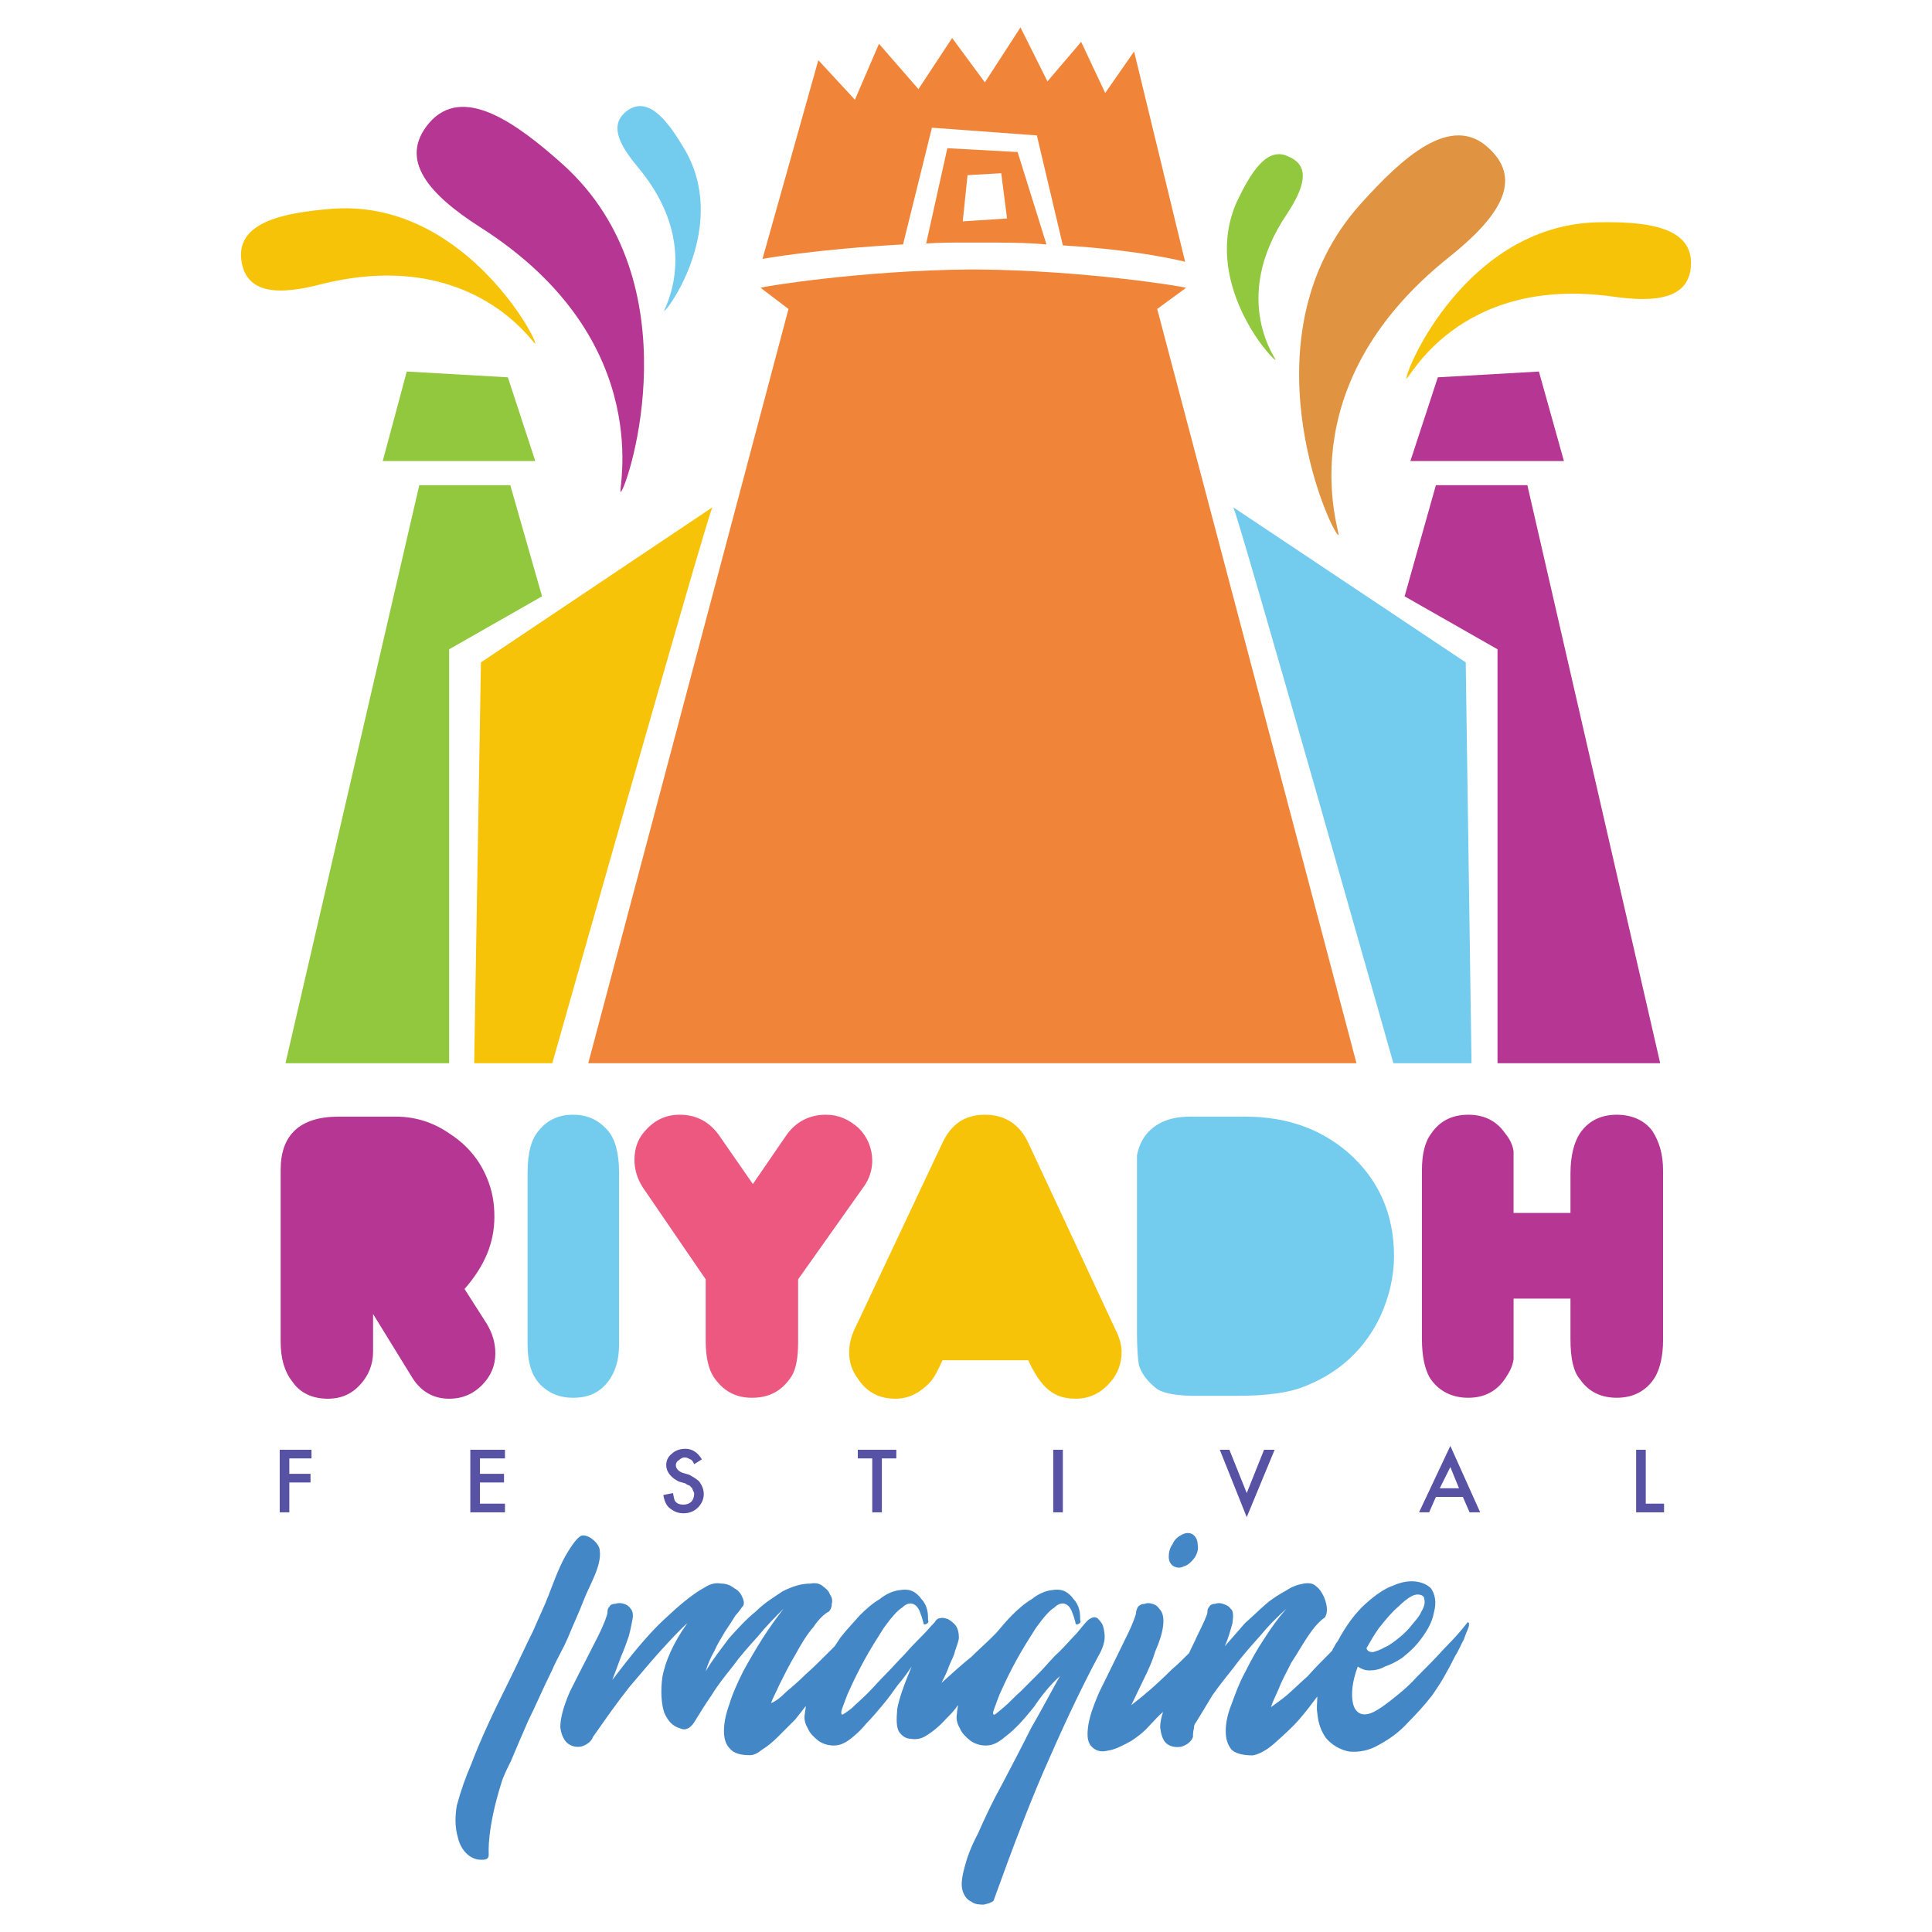
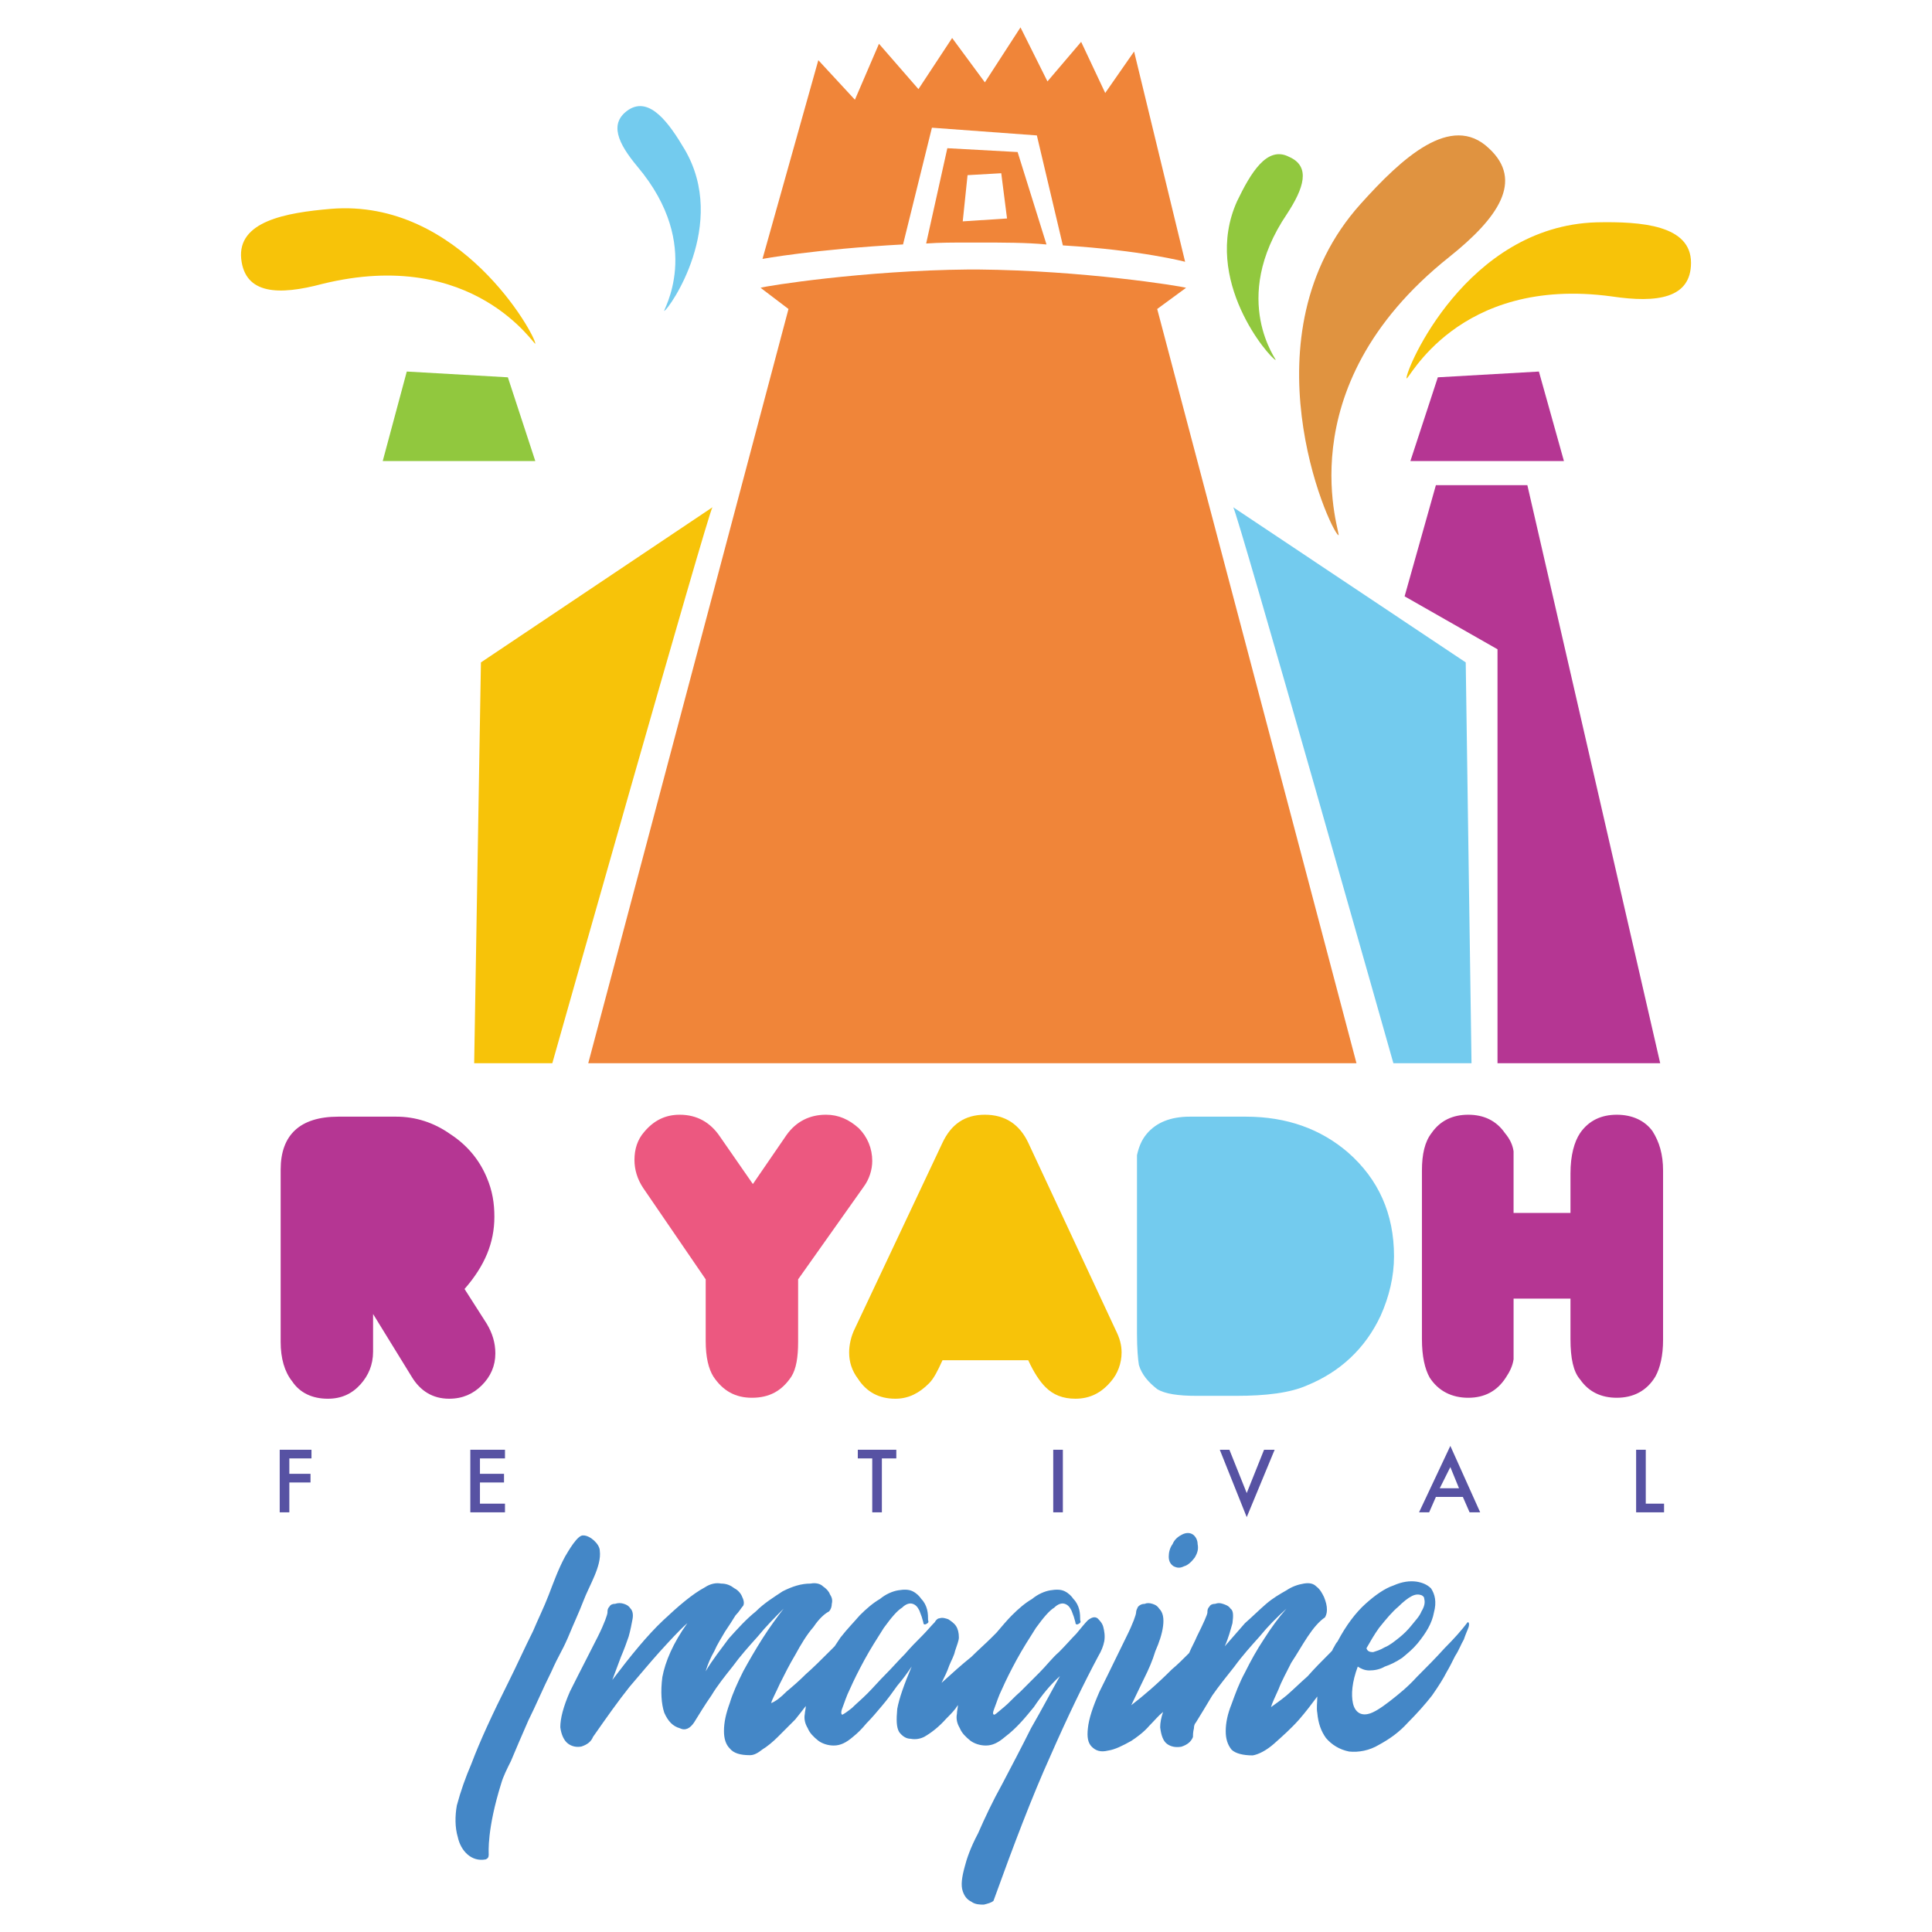
<svg xmlns="http://www.w3.org/2000/svg" id="Layer_1" viewBox="0 0 400 400" width="140" height="140">
  <defs>
    <style>.cls-1{fill:#ec5880;}.cls-1,.cls-2,.cls-3,.cls-4,.cls-5,.cls-6,.cls-7,.cls-8,.cls-9{fill-rule:evenodd;}.cls-2{fill:#b53693;}.cls-3{fill:#f08539;}.cls-4{fill:#91c83e;}.cls-5,.cls-10{fill:#5752a3;}.cls-6{fill:#e09340;}.cls-7{fill:#f7c309;}.cls-8{fill:#73cbee;}.cls-9{fill:#4487c7;}</style>
  </defs>
  <path class="cls-7" d="M147.503,105.027c-.799,.798-33.153,115.104-33.153,115.104h-16.177l1.398-82.986,47.932-32.117Z" />
-   <polygon class="cls-4" points="92.99 220.131 92.99 134.426 112.224 123.463 105.647 100.443 86.811 100.443 59.107 220.131 92.99 220.131" />
  <polygon class="cls-4" points="79.238 95.46 110.829 95.46 105.148 78.119 84.22 76.924 79.238 95.46" />
  <path class="cls-3" d="M239.586,63.973l5.979-4.388c-1.395-.399-21.327-3.59-43.052-3.789h-1.993c-21.725,.199-41.856,3.39-43.052,3.789l5.78,4.388-41.457,156.158h159.053L239.586,63.973Z" />
  <path class="cls-8" d="M255.332,105.027c.799,.798,33.153,115.104,33.153,115.104h16.177l-1.198-82.986-48.132-32.117Z" />
  <polygon class="cls-2" points="310.043 220.131 310.043 134.426 290.809 123.463 297.287 100.443 316.222 100.443 343.727 220.131 310.043 220.131" />
  <polygon class="cls-2" points="323.796 95.46 292.005 95.46 297.686 78.119 318.614 76.924 323.796 95.46" />
  <path class="cls-3" d="M208.493,45.233l-9.168,.598,.997-9.567,6.976-.399,1.196,9.368Zm-12.357-14.55l-4.385,19.732c2.79-.199,5.581-.199,8.77-.199h1.993c5.182,0,9.966,0,14.151,.399l-5.979-19.134-14.55-.797Z" />
  <path class="cls-3" d="M214.671,28.038l5.381,22.769c16.344,.999,25.313,3.395,25.313,3.395l-10.564-43.54-5.979,8.588-4.983-10.585-6.976,8.189-5.581-11.184-7.375,11.384-6.777-9.187-6.976,10.585-8.172-9.387-4.983,11.584-7.574-8.189-11.56,41.143s10.763-1.997,29.1-2.996l5.979-24.167,21.725,1.598Z" />
  <path class="cls-2" d="M96.179,266.87l4.584,7.175c1.196,1.993,1.794,3.986,1.794,6.179,0,2.591-.997,4.784-2.79,6.577-1.794,1.794-3.986,2.79-6.777,2.79-3.388,0-5.979-1.595-7.773-4.584l-7.973-12.955v7.773c0,2.79-.997,4.983-2.591,6.777-1.794,1.993-3.986,2.99-6.777,2.99-3.189,0-5.78-1.196-7.375-3.588-1.595-1.993-2.392-4.784-2.392-8.172v-35.677c0-7.175,3.986-10.962,11.959-10.962h11.959c3.986,0,7.773,1.196,11.162,3.588,3.388,2.192,5.979,5.182,7.574,8.969,1.196,2.79,1.595,5.381,1.595,8.172,0,5.381-1.993,10.165-6.179,14.949" />
-   <path class="cls-8" d="M128.169,242.753v35.677c0,3.189-.797,5.78-2.392,7.773-1.794,2.193-3.986,3.189-7.175,3.189-2.79,0-5.182-.997-6.976-2.99-1.595-1.794-2.392-4.385-2.392-7.973v-35.677c0-4.186,.797-6.976,2.392-8.77,1.794-2.192,4.186-3.189,6.976-3.189,2.99,0,5.182,.997,7.175,3.189,1.595,1.794,2.392,4.784,2.392,8.77" />
  <path class="cls-1" d="M165.242,264.877v12.955c0,3.189-.399,5.581-1.395,7.175-1.993,2.99-4.584,4.385-8.172,4.385-3.388,0-5.979-1.395-7.973-4.385-.997-1.595-1.595-3.986-1.595-7.375v-12.756l-12.955-18.935c-1.196-1.794-1.794-3.787-1.794-5.78,0-2.192,.598-4.186,1.993-5.78,1.993-2.392,4.385-3.588,7.375-3.588,3.588,0,6.378,1.595,8.371,4.584l6.777,9.766,6.976-10.165c1.993-2.79,4.784-4.186,8.172-4.186,2.591,0,4.784,.997,6.777,2.79,1.794,1.794,2.79,4.186,2.79,6.777,0,1.794-.598,3.787-1.794,5.381l-13.553,19.134Z" />
  <path class="cls-7" d="M195.139,281.619c-.997,2.192-1.794,3.787-2.79,4.784-1.993,1.993-4.186,3.189-6.976,3.189-3.388,0-5.979-1.395-7.773-4.186-1.196-1.595-1.794-3.388-1.794-5.381,0-1.595,.399-3.388,1.196-4.983l18.138-38.468c1.794-3.787,4.584-5.78,8.77-5.78s7.175,1.993,8.969,5.78l18.138,38.866c.797,1.595,1.196,2.99,1.196,4.584,0,2.192-.797,4.385-2.192,5.979-1.993,2.392-4.385,3.588-7.375,3.588-2.591,0-4.584-.797-6.179-2.392-1.196-1.196-2.392-2.99-3.588-5.581h-17.739Z" />
  <path class="cls-8" d="M246.362,231.193h11.56c8.57,0,15.546,2.591,21.127,7.375,6.378,5.581,9.567,12.756,9.567,21.526,0,4.186-.997,8.371-2.79,12.357-3.189,6.777-8.371,11.56-15.148,14.351-3.588,1.595-8.57,2.192-14.749,2.192h-8.172c-3.787,0-6.577-.399-8.172-1.395-1.794-1.395-3.189-2.99-3.787-4.983-.199-1.196-.399-3.388-.399-6.577v-36.873c.399-1.794,.997-3.189,1.993-4.385,1.993-2.392,4.983-3.588,8.969-3.588" />
  <path class="cls-2" d="M313.37,268.863v12.557c-.2,1.395-.799,2.591-1.598,3.787-1.797,2.79-4.394,4.186-7.789,4.186s-6.191-1.395-7.989-4.186c-.999-1.794-1.598-4.385-1.598-7.973v-34.88c0-3.388,.599-5.979,1.997-7.773,1.797-2.591,4.394-3.787,7.589-3.787s5.792,1.196,7.589,3.787c.999,1.196,1.598,2.392,1.797,3.787v12.756h11.783v-8.172c0-3.787,.799-6.577,1.997-8.371,1.797-2.591,4.394-3.787,7.589-3.787s5.792,1.196,7.389,3.388c1.398,2.192,2.197,4.784,2.197,8.172v35.079c0,3.189-.599,5.78-1.598,7.574-1.797,2.99-4.593,4.385-7.988,4.385-3.195,0-5.792-1.196-7.589-3.787-1.398-1.595-1.997-4.385-1.997-8.371v-8.371h-11.783Z" />
  <polygon class="cls-5" points="64.488 301.949 59.904 301.949 59.904 305.138 64.289 305.138 64.289 306.932 59.904 306.932 59.904 313.111 57.911 313.111 57.911 300.155 64.488 300.155 64.488 301.949" />
  <polygon class="cls-5" points="104.55 301.949 99.368 301.949 99.368 305.138 104.351 305.138 104.351 306.932 99.368 306.932 99.368 311.317 104.55 311.317 104.55 313.111 97.375 313.111 97.375 300.155 104.55 300.155 104.55 301.949" />
-   <path class="cls-5" d="M145.31,302.148l-1.595,.997c-.199-.598-.598-.997-.797-.997-.399-.199-.598-.399-1.196-.399-.399,0-.797,.199-1.196,.598-.399,.199-.598,.598-.598,.997,0,.598,.399,1.196,1.395,1.595l1.395,.399c.997,.598,1.794,.997,2.192,1.595s.797,1.395,.797,2.392-.399,1.993-1.196,2.79-1.794,1.196-2.99,1.196-1.993-.399-2.79-.997-1.196-1.595-1.395-2.79l1.993-.399c.199,.797,.199,1.196,.399,1.595,.399,.598,.997,.797,1.794,.797,.598,0,1.196-.199,1.595-.598s.598-.997,.598-1.595c0-.199,0-.399-.199-.598,0-.199-.199-.399-.199-.598l-.598-.598c-.199,0-.598-.199-.797-.399l-1.395-.399c-1.595-.797-2.591-1.993-2.591-3.388,0-.997,.399-1.794,1.196-2.392,.598-.598,1.595-.997,2.79-.997,1.395,0,2.591,.797,3.388,2.192" />
  <polygon class="cls-5" points="182.582 301.949 182.582 313.111 180.589 313.111 180.589 301.949 177.599 301.949 177.599 300.155 185.572 300.155 185.572 301.949 182.582 301.949" />
  <rect class="cls-10" x="218.06" y="300.155" width="1.993" height="12.955" />
  <polygon class="cls-5" points="254.534 300.155 258.122 309.124 261.71 300.155 263.902 300.155 258.122 314.107 252.541 300.155 254.534 300.155" />
  <path class="cls-5" d="M302.071,308.128l-1.794-4.385-2.192,4.385h3.986Zm.797,1.794h-5.581l-1.395,3.189h-2.093l6.478-13.753,6.179,13.753h-2.192l-1.395-3.189Z" />
  <polygon class="cls-5" points="340.738 300.155 340.738 311.317 344.525 311.317 344.525 313.111 338.744 313.111 338.744 300.155 340.738 300.155" />
  <path class="cls-9" d="M120.782,317.895c-1.2-.2-3.2,3.393-3.799,4.391-1.4,2.595-2.4,5.389-3.399,7.984-1,2.595-2.2,4.99-3.2,7.385-1.8,3.593-3.4,7.186-5.199,10.779-3.199,6.387-5.799,11.976-7.599,16.767-1.2,2.795-2.2,5.589-3,8.583-.4,2.196-.4,4.591,.2,6.587,.6,2.794,2.8,5.19,5.799,4.591,.4-.2,.6-.399,.6-.998,0-.399-.4-5.19,2.6-14.771,.4-1.397,1.2-2.994,2-4.591,1-2.395,2.2-5.19,3.599-8.383,1.6-3.194,3-6.587,4.799-10.18,1.6-3.593,2-3.793,3.4-6.986,1.4-3.393,2.2-4.99,3.2-7.585,1.2-3.194,3.799-7.186,3.399-10.38,0-1.397-2-3.194-3.399-3.194" />
  <path class="cls-9" d="M228.623,339.837c.199-1.198,0-2.196-.199-2.994s-.797-1.397-1.196-1.796c-.598-.399-1.196-.2-1.993,.399-.598,.599-1.395,1.597-2.392,2.795-.997,.998-2.192,2.395-3.588,3.793-1.395,1.198-2.591,2.795-3.986,4.192-1.395,1.397-2.79,2.795-3.986,3.992-1.395,1.198-2.392,2.395-3.388,3.194s-1.595,1.397-1.993,1.597c-.399,0-.399-.399,0-1.397,.399-.998,.797-2.395,1.595-3.992,.797-1.797,1.794-3.793,2.99-5.988,1.196-2.196,2.591-4.392,3.986-6.587,1.595-2.196,2.79-3.593,3.787-4.192,.797-.798,1.595-.998,2.192-.798,.598,.2,.997,.599,1.395,1.397,.399,.998,.598,1.597,.797,2.395,0,.399,.199,.599,.598,.399s.598-.399,.399-.798c0-.599,0-1.397-.199-2.196-.199-.798-.598-1.597-1.196-2.196-.399-.599-.997-1.198-1.794-1.597-.797-.399-1.794-.399-2.99-.2s-2.591,.798-3.787,1.797c-1.395,.798-2.79,1.996-4.186,3.393-.997,.998-1.993,2.196-3.189,3.593-.199,.2-.598,.599-.997,.998-1.196,1.198-2.79,2.595-4.186,3.992-1.993,1.597-3.986,3.393-6.179,5.39,.598-1.198,1.196-2.395,1.595-3.593,.399-.998,.997-1.996,1.196-2.994,.399-1.198,.797-2.196,.797-2.795,0-.998-.199-1.796-.598-2.395-.399-.599-.997-.998-1.595-1.397-.598-.2-1.196-.399-1.794-.2-.399,0-.797,.399-.997,.798-.797,.798-1.595,1.796-2.591,2.795-1.196,1.198-2.392,2.395-3.588,3.793-1.395,1.397-2.591,2.795-3.986,4.192-1.395,1.397-2.591,2.795-3.787,3.992-1.196,1.198-2.392,2.196-3.189,2.994-.997,.798-1.595,1.198-1.993,1.397-.199,0-.399-.399,0-1.397,.399-.998,.797-2.395,1.595-3.992,.797-1.797,1.794-3.793,2.99-5.988,1.196-2.196,2.591-4.392,3.986-6.587,1.595-2.196,2.79-3.593,3.787-4.192,.797-.798,1.595-.998,2.192-.798,.598,.2,.997,.599,1.395,1.397,.399,.998,.598,1.597,.797,2.395,0,.399,.199,.599,.598,.399s.598-.399,.399-.798c0-.599,0-1.397-.199-2.196-.199-.798-.598-1.597-1.196-2.196-.399-.599-.997-1.198-1.794-1.597-.797-.399-1.794-.399-2.99-.2s-2.591,.798-3.787,1.797c-1.395,.798-2.79,1.996-4.186,3.393-1.196,1.397-2.591,2.795-3.986,4.591-.399,.599-.797,1.198-1.196,1.797-.399,.399-.797,.798-1.196,1.198-1.595,1.597-3.189,3.194-4.784,4.591-1.395,1.397-2.79,2.595-3.986,3.593-1.196,1.198-2.192,1.996-3.189,2.395,.199-.798,.997-2.196,1.794-3.992,.997-1.996,1.993-3.992,3.189-5.988,1.196-2.196,2.392-4.192,3.787-5.789,1.196-1.796,2.392-2.795,3.189-3.194,.399-.399,.598-.998,.598-1.597,.199-.798,0-1.397-.399-1.996-.199-.599-.797-1.198-1.395-1.597-.598-.599-1.595-.798-2.591-.599-1.993,0-3.787,.599-5.78,1.597-1.794,1.198-3.787,2.395-5.581,4.192-1.993,1.597-3.787,3.593-5.581,5.589-1.595,2.196-3.388,4.392-4.784,6.787,.399-1.397,.997-2.795,1.794-4.192,.598-1.397,1.395-2.595,2.192-3.992,.797-1.198,1.595-2.395,2.192-3.393,.797-.798,1.196-1.597,1.595-1.996,.199-.399,.199-.998-.199-1.797-.199-.599-.797-1.397-1.595-1.796-.797-.599-1.595-.998-2.79-.998-.997-.2-2.192,0-3.388,.798-2.591,1.397-5.381,3.793-8.57,6.787-3.388,3.194-6.777,7.386-10.564,12.376l1.794-4.791c.598-1.397,1.196-2.994,1.595-4.192,.399-1.397,.598-2.595,.797-3.593,.199-.998,0-1.796-.399-2.196-.399-.599-.797-.798-1.395-.998-.598-.2-1.196-.2-1.794,0-.598,0-.997,.2-1.196,.599-.399,.399-.399,.798-.399,1.198,0,.399-.598,2.196-1.993,4.99-1.395,2.795-3.388,6.587-5.78,11.378-1.395,3.194-1.993,5.589-1.993,7.386,.199,1.597,.797,2.795,1.595,3.393s1.794,.798,2.79,.599c1.196-.399,1.993-.998,2.392-1.996,2.79-3.992,5.182-7.386,7.574-10.38,2.392-2.795,4.385-5.19,6.179-7.186,2.192-2.395,3.986-4.392,5.78-5.988-2.99,4.192-4.584,7.985-5.182,11.178-.399,2.994-.199,5.589,.399,7.386,.797,1.797,1.794,2.795,3.189,3.194,1.196,.599,2.192,0,2.99-1.198,.997-1.597,2.192-3.593,3.588-5.589,1.196-1.996,2.79-3.992,4.385-5.988,1.595-2.196,3.388-4.192,5.182-6.188,1.794-2.196,3.588-3.992,5.381-5.789-1.395,1.797-2.99,3.992-4.385,6.188-1.395,2.196-2.79,4.591-3.986,6.787-1.196,2.395-2.192,4.591-2.79,6.587-.797,2.196-1.196,3.992-1.196,5.789,0,1.597,.399,2.795,1.196,3.593,.797,.998,2.192,1.397,4.186,1.397,.797,0,1.595-.399,2.591-1.198,.997-.599,2.192-1.597,3.189-2.595,1.196-1.198,2.392-2.395,3.588-3.593,.797-.998,1.595-1.996,2.192-2.795,0,.599-.199,1.198-.199,1.597-.199,.998,0,1.996,.598,2.994,.399,.998,1.196,1.797,2.192,2.595,.797,.599,1.993,.998,3.189,.998,1.395,0,2.591-.599,3.986-1.797,.997-.798,1.794-1.597,2.79-2.795,.997-.998,2.192-2.395,3.189-3.593,1.196-1.397,2.192-2.795,3.189-4.192,1.196-1.397,2.192-2.795,2.99-3.992-1.595,3.793-2.591,6.587-2.99,8.783-.199,2.196-.199,3.793,.399,4.791,.598,.798,1.395,1.397,2.392,1.397,.997,.2,1.993,0,2.79-.399,1.395-.798,2.99-1.996,4.584-3.793,.997-.998,1.794-1.797,2.392-2.795,0,.599-.199,1.198-.199,1.797-.199,.998,0,1.996,.598,2.994,.399,.998,1.196,1.797,2.192,2.595,.797,.599,1.993,.998,3.189,.998,1.395,0,2.591-.599,3.986-1.797,2.392-1.797,4.186-3.992,5.979-6.188,1.595-2.395,3.388-4.591,5.381-6.388-1.794,3.194-3.787,6.986-5.979,10.779-1.993,3.992-3.986,7.785-5.979,11.578-1.993,3.593-3.588,6.987-4.983,10.18-1.595,2.994-2.392,5.39-2.79,6.986-.598,2.196-.797,3.793-.399,4.99s.997,1.797,1.794,2.196c.797,.599,1.794,.599,2.591,.599,.797-.2,1.595-.399,1.993-.798,4.186-11.578,7.973-21.558,11.76-29.942,3.588-8.184,6.976-15.171,9.966-20.76,.598-.998,.997-1.996,1.196-2.994" />
  <path class="cls-9" d="M242.974,324.272c.797,.399,1.395,.399,2.192,0,.797-.199,1.595-.997,2.192-1.794,.598-.997,.797-1.794,.598-2.79,0-.797-.399-1.595-.997-1.993s-1.395-.399-2.192,0-1.595,.997-1.993,1.993c-.598,.797-.797,1.794-.797,2.591,0,.997,.399,1.595,.997,1.993" />
  <path class="cls-9" d="M285.504,337.055c1.597-1.999,2.794-3.398,3.991-4.397,.998-.999,1.996-1.799,2.794-2.199,.798-.4,1.397-.4,1.996-.2,.399,.2,.599,.4,.599,.799,.2,.799,0,1.599-.599,2.598-.399,.999-1.197,1.799-1.996,2.798-.798,.999-1.597,1.799-2.594,2.598-.998,.799-1.996,1.599-2.993,1.999-.998,.6-1.796,.799-2.395,.999-.798,0-1.197-.2-1.397-.799,.798-1.399,1.597-2.798,2.594-4.197m18.36-1.199c-1.197,1.599-2.794,3.398-4.79,5.396-1.796,1.999-3.792,3.997-5.787,5.996-1.796,1.999-3.792,3.598-5.588,4.997-1.796,1.399-3.393,2.398-4.391,2.598-1.597,.4-2.794-.4-3.193-2.199-.399-1.799-.2-4.397,.998-7.595,.599,.4,1.397,.799,2.395,.799,.998,0,2.195-.2,3.193-.799,1.197-.4,2.395-.999,3.592-1.799,1.197-.999,2.195-1.799,3.193-2.998,1.796-2.199,2.993-4.197,3.393-6.396,.599-2.199,.2-3.797-.599-4.997-.798-.799-1.796-1.199-2.993-1.399-1.397-.2-2.993,0-4.79,.799-1.796,.6-3.792,1.999-5.787,3.797-1.996,1.799-3.991,4.397-5.787,7.795-.399,.4-.599,.999-.998,1.599,0,.2-.2,.4-.399,.6-1.796,1.799-3.393,3.398-4.79,4.997-1.597,1.399-2.994,2.798-4.391,3.997-1.197,.999-2.395,1.799-3.193,2.398,.2-.799,.798-1.999,1.597-3.797,.599-1.599,1.597-3.398,2.594-5.396,1.197-1.799,2.195-3.598,3.393-5.396,1.197-1.799,2.395-3.198,3.592-3.997,.2-.4,.399-.799,.399-1.599,0-.799-.2-1.599-.599-2.598-.399-.799-.798-1.599-1.597-2.198-.599-.6-1.397-.799-2.594-.6s-2.395,.6-3.592,1.399c-1.397,.799-2.794,1.599-4.191,2.798-1.397,1.199-2.794,2.598-4.39,3.997-1.397,1.599-2.794,3.198-4.191,4.797,.798-1.799,1.197-3.398,1.597-4.797,.2-1.599,.2-2.598-.399-2.998-.399-.6-.998-.799-1.597-.999-.599-.2-.998-.2-1.597,0-.599,0-.998,.2-1.197,.6-.399,.4-.399,.799-.399,1.199s-.798,2.199-2.195,4.997c-.399,.999-.998,1.999-1.597,3.398-1.197,1.199-2.395,2.398-3.592,3.398-2.993,2.998-5.787,5.396-8.382,7.395,.798-1.599,1.597-3.398,2.594-5.396s1.796-3.797,2.395-5.796c.798-1.799,1.397-3.598,1.597-5.196,.2-1.599,0-2.798-.798-3.598-.399-.6-.798-.799-1.397-.999-.599-.2-1.197-.2-1.597,0-.599,0-.998,.2-1.397,.6-.2,.4-.399,.799-.399,1.199s-.599,2.199-1.996,4.997c-1.397,2.798-3.193,6.596-5.588,11.392-1.397,3.198-2.195,5.596-2.395,7.595-.2,1.799,0,2.998,.798,3.797,.798,.799,1.796,1.199,3.393,.799,1.397-.2,2.994-.999,4.79-1.999,1.197-.799,2.594-1.799,3.792-3.198,.998-.999,1.796-1.999,2.794-2.798-.399,1.199-.599,2.199-.599,3.198,.2,1.599,.599,2.798,1.397,3.398,.798,.6,1.796,.799,2.993,.6,1.197-.4,1.996-.999,2.395-1.999,0-.4,0-.999,.2-1.799,0-.6,.2-.999,.399-1.199,.998-1.599,2.195-3.598,3.393-5.596,1.397-1.999,2.993-3.997,4.59-5.996,1.597-2.199,3.393-4.197,5.189-6.196,1.796-2.199,3.592-3.997,5.588-5.796-1.597,1.799-3.193,3.997-4.59,6.196-1.597,2.398-2.794,4.597-3.991,6.995-1.197,2.199-1.996,4.397-2.794,6.596-.798,1.999-1.197,3.797-1.197,5.596,0,1.599,.399,2.798,1.197,3.797,.798,.799,2.395,1.199,4.39,1.199,1.197-.2,2.794-.999,4.39-2.398,1.796-1.599,3.592-3.198,5.189-4.997,1.397-1.599,2.594-3.198,3.792-4.797,0,1.199-.2,2.398,0,3.398,.2,2.199,.798,3.797,1.796,5.197,1.197,1.399,2.794,2.398,4.79,2.798,1.996,.2,4.191-.2,6.187-1.399,2.195-1.199,4.191-2.598,5.987-4.597,1.796-1.799,3.592-3.797,4.989-5.596,1.397-1.999,2.395-3.598,2.994-4.797,.599-.999,1.197-2.199,1.796-3.398,.798-1.199,1.197-2.398,1.796-3.398,.399-1.199,.798-1.999,.998-2.598,.2-.799,0-.999-.2-.999" />
  <path class="cls-7" d="M68.506,43.24c26.751-2.192,42.323,26.11,42.323,27.904,0,.797-12.577-20.131-44.12-12.357-8.984,2.392-15.971,2.192-16.769-5.182-.799-7.773,9.183-9.567,18.566-10.364" />
-   <path class="cls-2" d="M116.565,34.071c27.151,24.516,13.575,66.172,11.978,67.767-.998,.997,8.185-31.093-29.147-54.811-10.581-6.777-16.969-13.952-10.581-21.526,6.987-8.172,18.167,0,27.75,8.57" />
  <path class="cls-8" d="M141.722,30.882c9.168,15.546-3.189,33.086-4.186,33.485-.598,.399,8.371-13.354-5.581-29.897-3.986-4.784-5.979-8.969-1.794-11.76,4.385-2.79,8.371,2.79,11.56,8.172" />
  <path class="cls-7" d="M330.54,46.03c-26.953,.797-39.531,30.495-39.331,32.289,.2,.997,10.382-21.327,42.526-16.942,9.384,1.395,16.371,.399,16.371-6.976,0-7.773-10.182-8.57-19.566-8.371" />
  <path class="cls-6" d="M281.683,42.243c-24.358,27.107-6.589,67.169-4.592,68.564,.998,.797-11.58-30.096,22.96-57.602,9.983-7.973,15.573-15.746,8.186-22.522-7.786-7.375-17.969,1.993-26.554,11.56" />
  <path class="cls-4" d="M256.129,41.645c-7.375,16.344,6.777,32.488,7.973,32.887,.598,.399-9.766-12.357,2.392-30.296,3.388-5.182,4.983-9.766,.399-11.76-4.584-2.392-7.973,3.388-10.763,9.168" />
</svg>